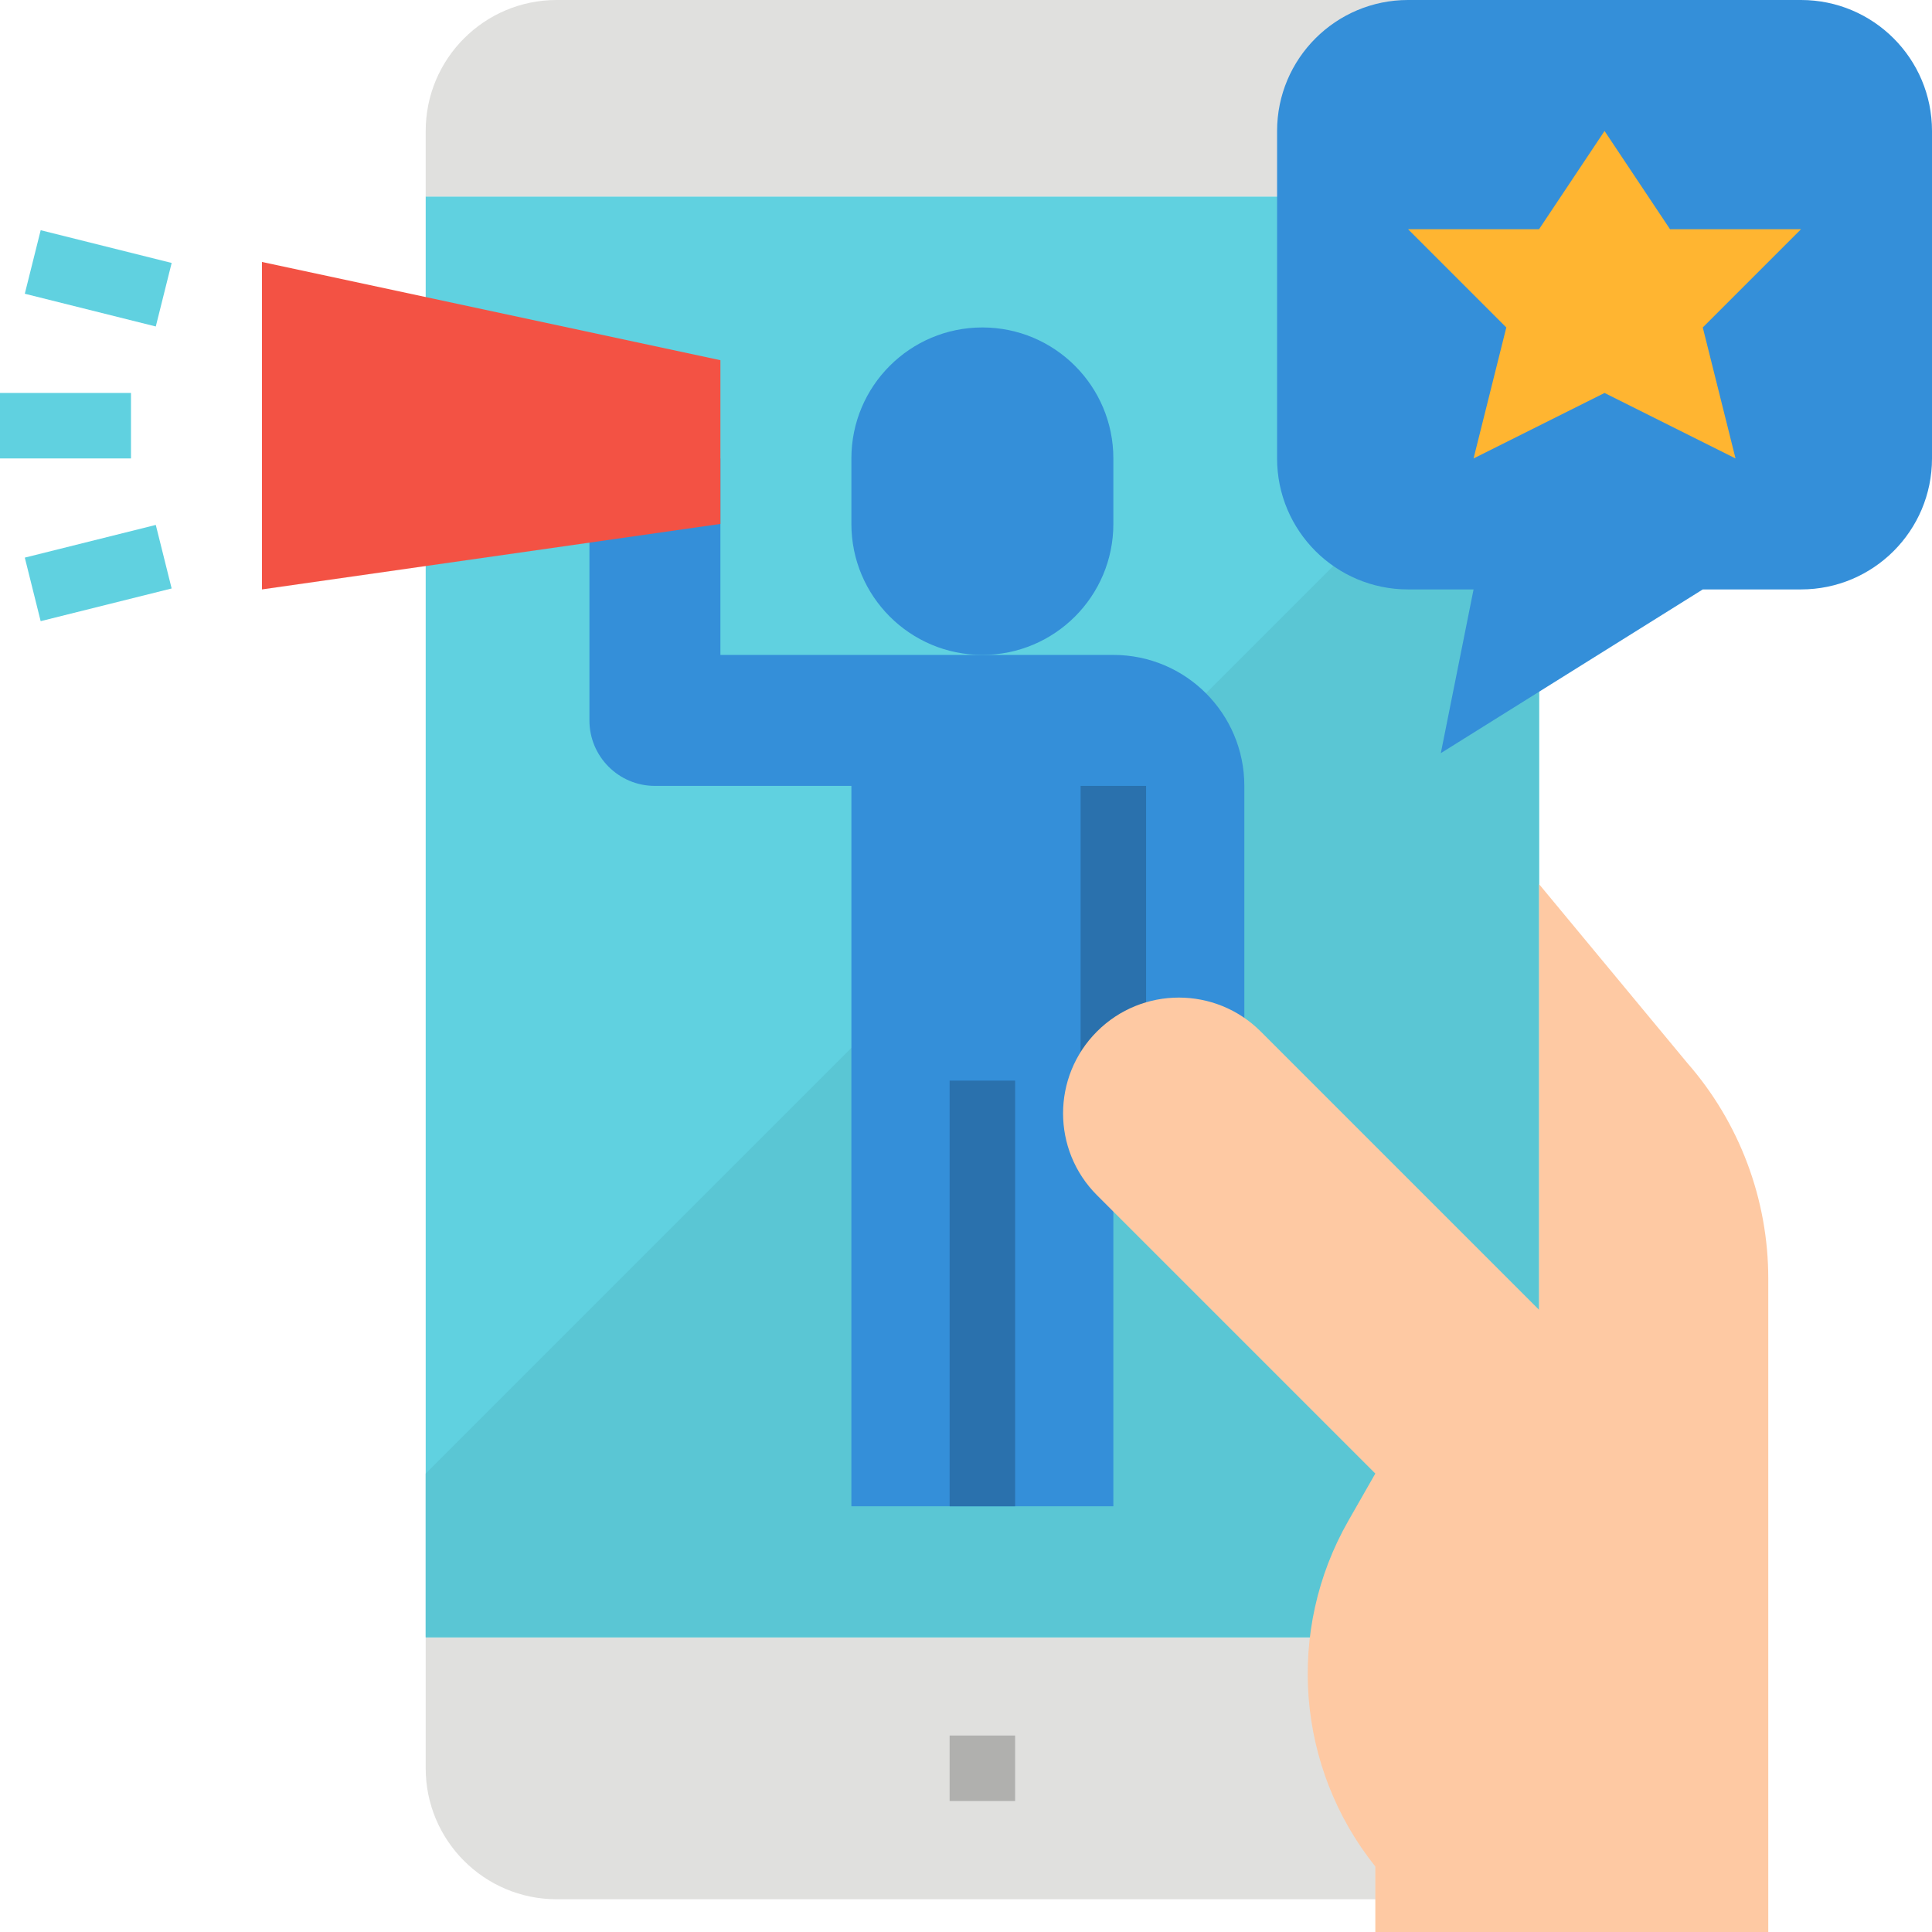
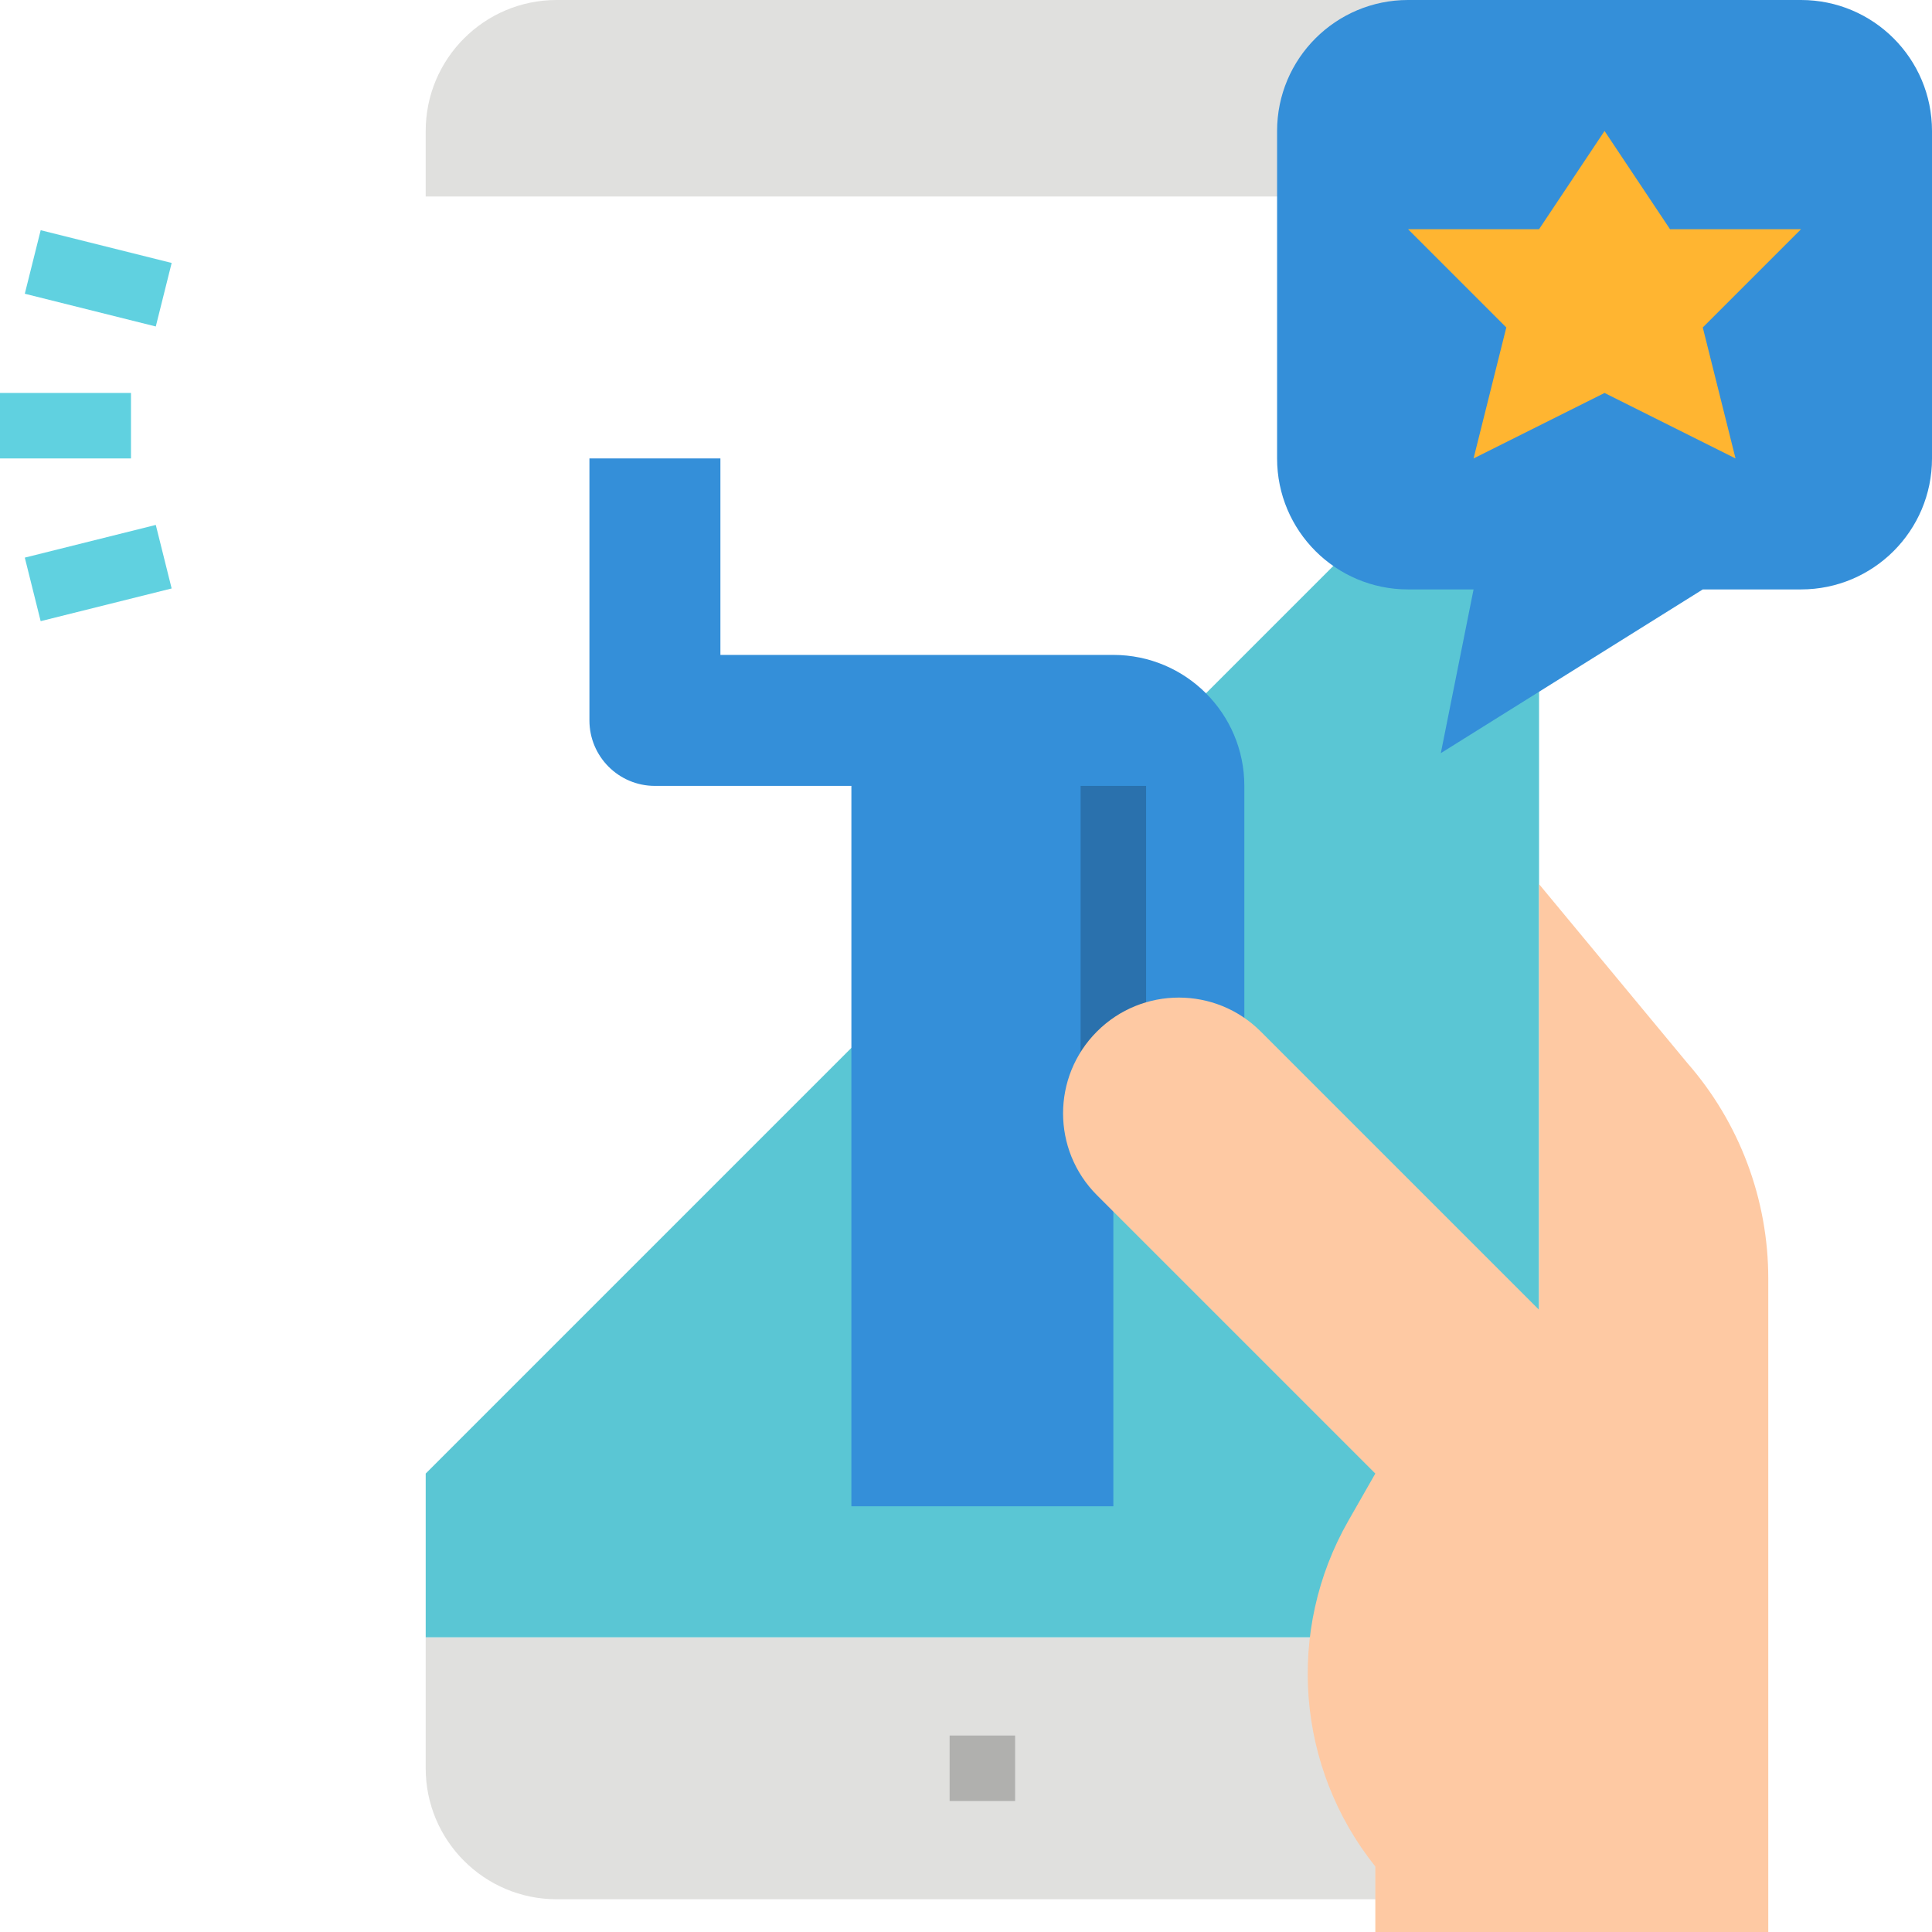
<svg xmlns="http://www.w3.org/2000/svg" height="472pt" viewBox="0 0 472 472" width="472pt">
  <path d="m104 432c0 17.672 14.328 32 32 32h208c17.672 0 32-14.328 32-32v-32h-272zm0 0" fill="#e0e0de" />
-   <path d="m104 48h272v352h-272zm0 0" fill="#60d1e0" />
  <path d="m344 0h-208c-17.672 0-32 14.328-32 32v16h272v-16c0-17.672-14.328-32-32-32zm0 0" fill="#e0e0de" />
  <path d="m232 424h16v16h-16zm0 0" fill="#b0b0ae" />
  <path d="m104 360v40h272v-312zm0 0" fill="#5ac6d4" />
  <path d="m208 192v176h64v-104h32v-72c0-17.672-14.328-32-32-32h-96v-48h-32v64c0 8.836 7.164 16 16 16zm0 0" fill="#348fd9" />
-   <path d="m240 160c-17.672 0-32-14.328-32-32v-16c0-17.672 14.328-32 32-32s32 14.328 32 32v16c0 17.672-14.328 32-32 32zm0 0" fill="#348fd9" />
-   <path d="m232 264h16v104h-16zm0 0" fill="#2a71ad" />
  <path d="m264 192h16v72h-16zm0 0" fill="#2a71ad" />
  <path d="m376 216 36.207 43.68c12.762 14.582 19.793 33.305 19.793 52.68v159.641h-56zm0 0" fill="#fec9a3" />
  <path d="m392 336-84-84c-11.043-11.047-28.957-11.047-40 0-11.047 11.043-11.047 28.957 0 40l68 68-6.586 11.527c-15.34 26.844-12.727 60.332 6.586 84.473v16h56zm0 0" fill="#fec9a3" />
-   <path d="m176 128-112 16v-80l112 24zm0 0" fill="#f35244" />
  <g fill="#60d1e0">
    <path d="m6.059 71.762 3.879-15.52 32 8-3.879 15.52zm0 0" />
    <path d="m6.059 136.23 32-7.988 3.875 15.523-32 7.988zm0 0" />
    <path d="m0 96h32v16h-32zm0 0" />
  </g>
  <path d="m344 144h16l-8 40 64-40h24c17.672 0 32-14.328 32-32v-80c0-17.672-14.328-32-32-32h-96c-17.672 0-32 14.328-32 32v80c0 17.672 14.328 32 32 32zm0 0" fill="#348fd9" />
  <path d="m376 56 16-24 16 24h32l-24 24 8 32-32-16-32 16 8-32-24-24zm0 0" fill="#ffb531" />
</svg>